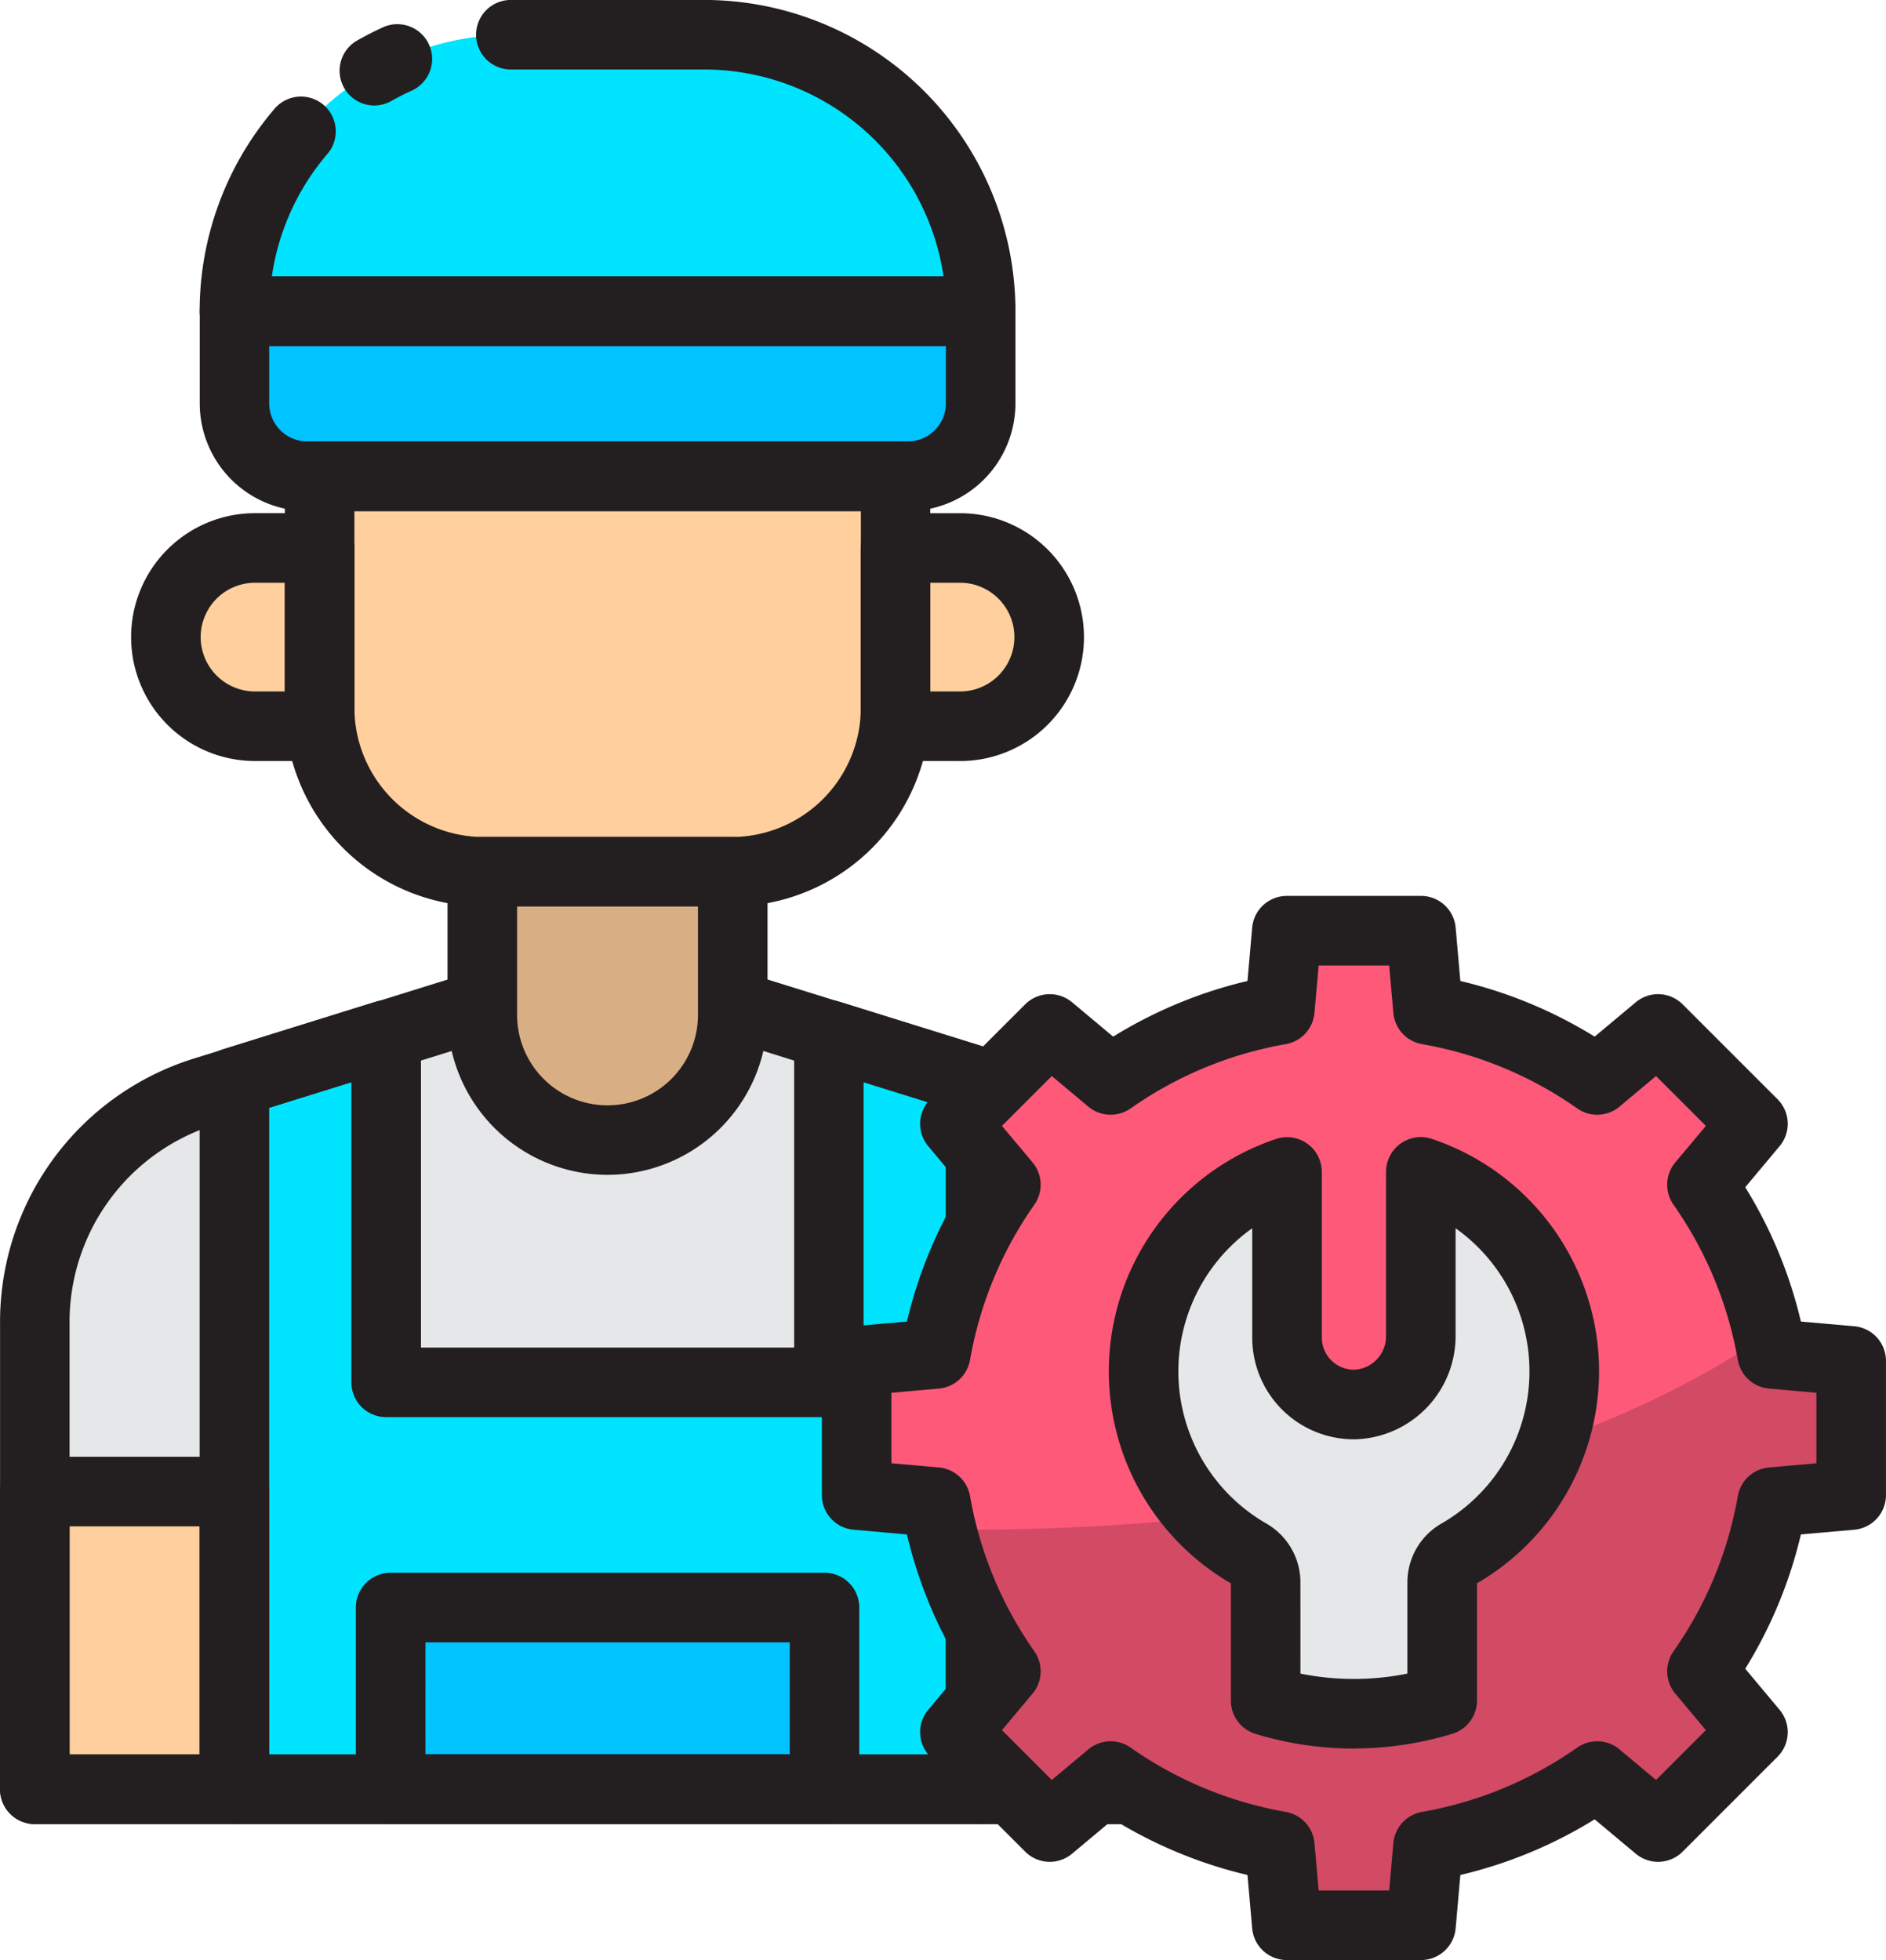
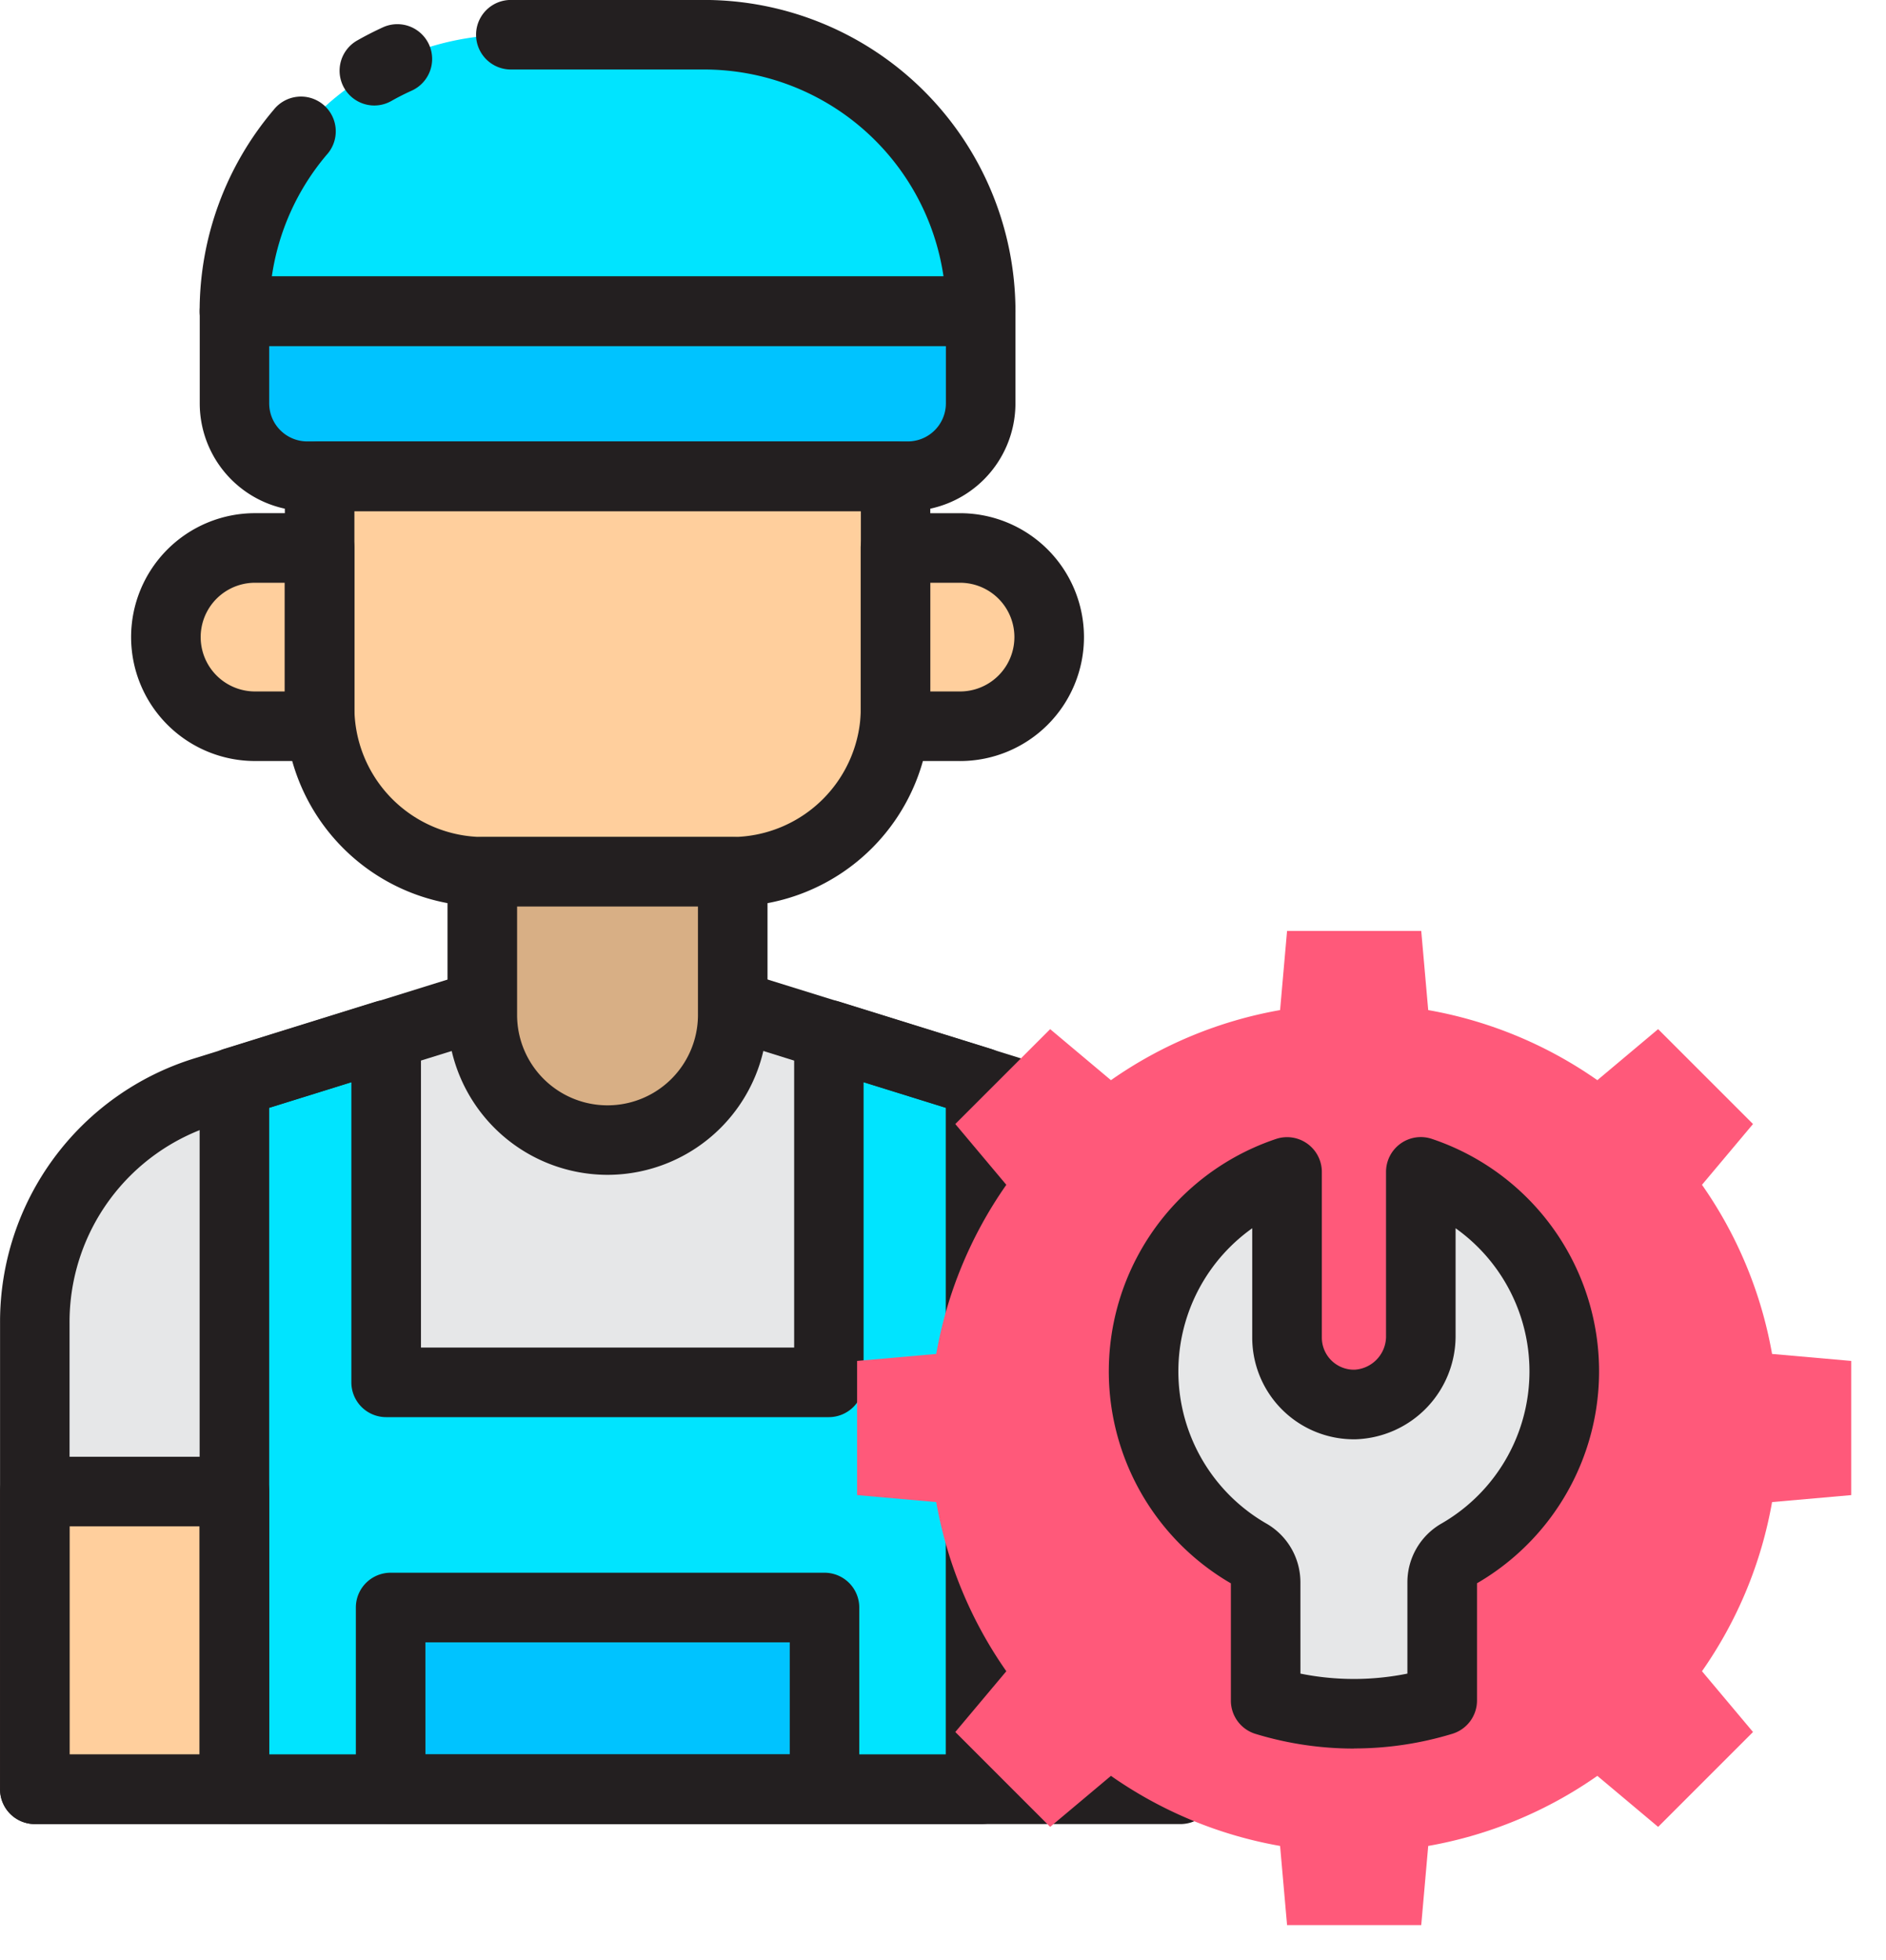
<svg xmlns="http://www.w3.org/2000/svg" width="71.364" height="74.164" viewBox="0 0 71.364 74.164">
  <g id="Group_109302" data-name="Group 109302" transform="translate(-46.682 -38.701)">
    <g id="Group_109313" data-name="Group 109313" transform="translate(47.998 40.017)">
      <g id="Group_109302-2" data-name="Group 109302" transform="translate(10.777 16.705)">
        <path id="Path_154302" data-name="Path 154302" d="M115.592,141.39v8.75a6.213,6.213,0,0,0,6.213,6.213h9.364a6.213,6.213,0,0,0,6.213-6.213v-8.75Z" transform="translate(-115.592 -141.39)" fill="#ffcf9d" />
      </g>
      <g id="Group_109303" data-name="Group 109303" transform="translate(0 36.707)">
        <path id="Path_154303" data-name="Path 154303" d="M91.089,258.633l-10.5-3.269H71.116l-10.5,3.269a9.161,9.161,0,0,0-6.437,8.747v17.662H97.526V267.379a9.161,9.161,0,0,0-6.437-8.747Z" transform="translate(-54.182 -255.363)" fill="#e6e7e8" />
      </g>
      <g id="Group_109304" data-name="Group 109304" transform="translate(0 55.12)">
        <path id="Path_154304" data-name="Path 154304" d="M54.182,360.278h7.554v11.266H54.182Z" transform="translate(-54.182 -360.278)" fill="#ffcf9d" />
      </g>
      <g id="Group_109305" data-name="Group 109305" transform="translate(35.791 55.12)">
        <path id="Path_154305" data-name="Path 154305" d="M258.121,360.278h7.554v11.266h-7.554Z" transform="translate(-258.121 -360.278)" fill="#ffcf9d" />
      </g>
      <g id="Group_109307" data-name="Group 109307" transform="translate(7.554 37.841)">
        <g id="Group_109306" data-name="Group 109306">
          <path id="Path_154306" data-name="Path 154306" d="M119.719,261.821v13.147H102.965V261.821l-5.742,1.788v26.757h28.237V263.609Z" transform="translate(-97.223 -261.821)" fill="#00e4ff" />
        </g>
      </g>
      <g id="Group_109308" data-name="Group 109308" transform="translate(7.554 10.459)">
        <path id="Path_154307" data-name="Path 154307" d="M111.342,105.8H97.223v3.49a2.756,2.756,0,0,0,2.756,2.756H122.7a2.756,2.756,0,0,0,2.756-2.756V105.8Z" transform="translate(-97.223 -105.797)" fill="#00c3ff" />
      </g>
      <g id="Group_109309" data-name="Group 109309" transform="translate(7.554 0)">
        <path id="Path_154308" data-name="Path 154308" d="M97.224,56.66A10.459,10.459,0,0,1,107.683,46.2H115A10.459,10.459,0,0,1,125.461,56.66H97.224Z" transform="translate(-97.224 -46.201)" fill="#00e4ff" />
      </g>
      <g id="Group_109310" data-name="Group 109310" transform="translate(4.961 19.417)">
        <path id="Path_154309" data-name="Path 154309" d="M85.823,163.586h2.444v-6.745H85.823a3.373,3.373,0,0,0,0,6.745Z" transform="translate(-82.451 -156.841)" fill="#ffcf9d" />
      </g>
      <g id="Group_109311" data-name="Group 109311" transform="translate(32.567 19.417)">
        <path id="Path_154310" data-name="Path 154310" d="M242.2,163.586h-2.444v-6.745H242.2a3.373,3.373,0,0,1,0,6.745Z" transform="translate(-239.752 -156.841)" fill="#ffcf9d" />
      </g>
      <g id="Group_109312" data-name="Group 109312" transform="translate(13.464 59.51)">
        <path id="Path_154311" data-name="Path 154311" d="M130.9,385.294h16.417v6.876H130.9Z" transform="translate(-130.899 -385.294)" fill="#00c3ff" />
      </g>
    </g>
    <g id="Group_109328" data-name="Group 109328" transform="translate(46.682 38.701)">
      <g id="Group_109314" data-name="Group 109314" transform="translate(10.778 16.705)">
        <path id="Path_154312" data-name="Path 154312" d="M124.986,151.485h-9.364a7.537,7.537,0,0,1-7.529-7.529v-8.75a1.316,1.316,0,0,1,1.316-1.316H131.2a1.316,1.316,0,0,1,1.316,1.316v8.75A7.537,7.537,0,0,1,124.986,151.485Zm-14.261-14.962v7.433a4.9,4.9,0,0,0,4.9,4.9h9.364a4.9,4.9,0,0,0,4.9-4.9v-7.433Z" transform="translate(-108.093 -133.89)" fill="#231f20" />
      </g>
      <g id="Group_109315" data-name="Group 109315" transform="translate(0 36.707)">
        <path id="Path_154313" data-name="Path 154313" d="M91.342,280.174H48a1.316,1.316,0,0,1-1.316-1.316V261.2a10.431,10.431,0,0,1,7.362-10l10.5-3.269a1.32,1.32,0,0,1,.391-.059h9.476a1.32,1.32,0,0,1,.391.059l10.5,3.269a10.431,10.431,0,0,1,7.362,10v17.662A1.316,1.316,0,0,1,91.342,280.174Zm-42.028-2.632H90.026V261.2a7.811,7.811,0,0,0-5.512-7.49L74.208,250.5H65.132l-10.306,3.21a7.81,7.81,0,0,0-5.512,7.49v16.346Z" transform="translate(-46.682 -247.863)" fill="#231f20" />
      </g>
      <g id="Group_109316" data-name="Group 109316" transform="translate(18.251 32.984)">
        <path id="Path_154314" data-name="Path 154314" d="M150.675,226.646v5.414a4.738,4.738,0,0,0,4.738,4.738h0a4.738,4.738,0,0,0,4.738-4.738v-5.414Z" transform="translate(-150.675 -226.646)" fill="#d8af85" />
      </g>
      <g id="Group_109317" data-name="Group 109317" transform="translate(16.934 31.668)">
        <path id="Path_154315" data-name="Path 154315" d="M149.229,231.931a6.061,6.061,0,0,1-6.054-6.054v-5.414a1.316,1.316,0,0,1,1.316-1.316h9.476a1.316,1.316,0,0,1,1.316,1.316v5.414A6.061,6.061,0,0,1,149.229,231.931Zm-3.422-10.152v4.1a3.422,3.422,0,0,0,6.844,0v-4.1Z" transform="translate(-143.175 -219.146)" fill="#231f20" />
      </g>
      <g id="Group_109318" data-name="Group 109318" transform="translate(0 55.12)">
        <path id="Path_154316" data-name="Path 154316" d="M55.552,366.677H48a1.316,1.316,0,0,1-1.316-1.316V354.1A1.316,1.316,0,0,1,48,352.779h7.554a1.316,1.316,0,0,1,1.316,1.316v11.266A1.316,1.316,0,0,1,55.552,366.677Zm-6.238-2.632h4.921v-8.633H49.314Z" transform="translate(-46.682 -352.779)" fill="#231f20" />
      </g>
      <g id="Group_109319" data-name="Group 109319" transform="translate(35.791 55.12)">
-         <path id="Path_154317" data-name="Path 154317" d="M259.491,366.677h-7.554a1.316,1.316,0,0,1-1.316-1.316V354.1a1.316,1.316,0,0,1,1.316-1.316h7.554a1.316,1.316,0,0,1,1.316,1.316v11.266A1.316,1.316,0,0,1,259.491,366.677Zm-6.238-2.632h4.921v-8.633h-4.921Z" transform="translate(-250.621 -352.779)" fill="#231f20" />
-       </g>
+         </g>
      <g id="Group_109321" data-name="Group 109321" transform="translate(7.554 37.841)">
        <g id="Group_109320" data-name="Group 109320">
          <path id="Path_154318" data-name="Path 154318" d="M119.277,285.5H91.04a1.316,1.316,0,0,1-1.316-1.316V257.425a1.316,1.316,0,0,1,.925-1.257l5.742-1.788a1.316,1.316,0,0,1,1.708,1.257v11.831h14.121V255.637a1.316,1.316,0,0,1,1.708-1.257l5.742,1.788a1.316,1.316,0,0,1,.925,1.257v26.757A1.316,1.316,0,0,1,119.277,285.5Zm-26.921-2.632h25.6V258.394l-3.109-.968v11.359a1.316,1.316,0,0,1-1.316,1.316H96.781a1.316,1.316,0,0,1-1.316-1.316V257.426l-3.109.968v24.472Z" transform="translate(-89.724 -254.321)" fill="#231f20" />
        </g>
      </g>
      <g id="Group_109322" data-name="Group 109322" transform="translate(7.554 10.459)">
        <path id="Path_154319" data-name="Path 154319" d="M116.521,107.176H93.8a4.077,4.077,0,0,1-4.072-4.072v-3.49A1.316,1.316,0,0,1,91.04,98.3h28.237a1.316,1.316,0,0,1,1.316,1.316v3.49A4.077,4.077,0,0,1,116.521,107.176ZM92.356,100.93V103.1a1.441,1.441,0,0,0,1.44,1.44h22.725a1.441,1.441,0,0,0,1.44-1.44V100.93Z" transform="translate(-89.724 -98.297)" fill="#231f20" />
      </g>
      <g id="Group_109323" data-name="Group 109323" transform="translate(12.852 0.918)">
        <path id="Path_154320" data-name="Path 154320" d="M121.231,47.006a1.316,1.316,0,0,1-.652-2.461c.316-.18.645-.347.978-.5a1.316,1.316,0,0,1,1.081,2.4c-.258.117-.514.246-.759.385A1.31,1.31,0,0,1,121.231,47.006Z" transform="translate(-119.914 -43.932)" fill="#231f20" />
      </g>
      <g id="Group_109324" data-name="Group 109324" transform="translate(7.554 0)">
        <path id="Path_154321" data-name="Path 154321" d="M119.277,51.792H91.04a1.316,1.316,0,0,1-1.316-1.316,11.78,11.78,0,0,1,2.8-7.618,1.316,1.316,0,1,1,2.007,1.7,9.143,9.143,0,0,0-2.075,4.6h25.415a9.157,9.157,0,0,0-9.048-7.827H101.5a1.316,1.316,0,1,1,0-2.632h7.319a11.789,11.789,0,0,1,11.775,11.775A1.316,1.316,0,0,1,119.277,51.792Z" transform="translate(-89.724 -38.701)" fill="#231f20" />
      </g>
      <g id="Group_109325" data-name="Group 109325" transform="translate(4.961 19.417)">
        <path id="Path_154322" data-name="Path 154322" d="M82.083,158.718H79.639a4.689,4.689,0,1,1,0-9.378h2.444a1.316,1.316,0,0,1,1.316,1.316V157.4A1.316,1.316,0,0,1,82.083,158.718Zm-2.444-6.745a2.056,2.056,0,0,0,0,4.113h1.128v-4.113H79.639Z" transform="translate(-74.95 -149.34)" fill="#231f20" />
      </g>
      <g id="Group_109326" data-name="Group 109326" transform="translate(32.567 19.417)">
        <path id="Path_154323" data-name="Path 154323" d="M236.012,158.718h-2.444a1.316,1.316,0,0,1-1.316-1.316v-6.745a1.316,1.316,0,0,1,1.316-1.316h2.444a4.689,4.689,0,0,1,0,9.378Zm-1.128-2.632h1.128a2.056,2.056,0,0,0,0-4.113h-1.128Z" transform="translate(-232.252 -149.34)" fill="#231f20" />
      </g>
      <g id="Group_109327" data-name="Group 109327" transform="translate(13.464 59.51)">
        <path id="Path_154324" data-name="Path 154324" d="M141.132,387.3H124.715a1.316,1.316,0,0,1-1.316-1.316v-6.876a1.316,1.316,0,0,1,1.316-1.316h16.417a1.316,1.316,0,0,1,1.316,1.316v6.876A1.316,1.316,0,0,1,141.132,387.3Zm-15.1-2.632h13.785v-4.243H126.031Z" transform="translate(-123.398 -377.794)" fill="#231f20" />
      </g>
    </g>
    <g id="Group_109329" data-name="Group 109329" transform="translate(79.097 73.917)">
      <path id="Path_154325" data-name="Path 154325" d="M269.019,260.723v-5.077l-2.994-.264a15.978,15.978,0,0,0-2.652-6.4l1.931-2.3-3.59-3.59-2.3,1.931a15.977,15.977,0,0,0-6.4-2.652l-.264-2.994h-5.077l-.264,2.994a15.977,15.977,0,0,0-6.4,2.652l-2.3-1.931-3.59,3.59,1.931,2.3a15.977,15.977,0,0,0-2.652,6.4l-2.994.264v5.077l2.994.264a15.977,15.977,0,0,0,2.652,6.4l-1.931,2.3,3.59,3.59,2.3-1.931a15.977,15.977,0,0,0,6.4,2.652l.264,2.994h5.077l.264-2.994a15.977,15.977,0,0,0,6.4-2.652l2.3,1.931,3.59-3.59-1.931-2.3a15.977,15.977,0,0,0,2.652-6.4Z" transform="translate(-231.387 -239.368)" fill="#ff597a" />
    </g>
    <g id="Group_109330" data-name="Group 109330" transform="translate(82.31 89.179)">
-       <path id="Path_154326" data-name="Path 154326" d="M262.759,348.7h5.077l.264-2.994a15.978,15.978,0,0,0,6.4-2.652l2.3,1.931,3.59-3.59-1.931-2.3a15.977,15.977,0,0,0,2.652-6.4l2.994-.264v-5.077l-2.994-.264c-.044-.253-.1-.5-.152-.751-9.252,6.292-22.147,7.485-31.273,7.389a15.983,15.983,0,0,0,2.434,5.37l-1.931,2.3,3.59,3.59,2.3-1.931a15.977,15.977,0,0,0,6.4,2.652Z" transform="translate(-249.694 -326.333)" fill="#d34a65" />
-     </g>
+       </g>
    <g id="Group_109331" data-name="Group 109331" transform="translate(77.781 72.601)">
-       <path id="Path_154327" data-name="Path 154327" d="M246.558,272.132h-5.077a1.316,1.316,0,0,1-1.311-1.2l-.178-2.019a17.128,17.128,0,0,1-5.082-2.106l-1.554,1.3a1.316,1.316,0,0,1-1.776-.078l-3.59-3.59a1.316,1.316,0,0,1-.078-1.776l1.3-1.554a17.125,17.125,0,0,1-2.106-5.082l-2.019-.178a1.316,1.316,0,0,1-1.2-1.311v-5.077a1.316,1.316,0,0,1,1.2-1.311l2.019-.178a17.125,17.125,0,0,1,2.106-5.082l-1.3-1.554a1.316,1.316,0,0,1,.078-1.776l3.59-3.59a1.317,1.317,0,0,1,1.776-.078l1.554,1.3a17.129,17.129,0,0,1,5.082-2.106l.178-2.019a1.316,1.316,0,0,1,1.311-1.2h5.077a1.316,1.316,0,0,1,1.311,1.2l.178,2.019a17.128,17.128,0,0,1,5.082,2.106l1.554-1.3a1.317,1.317,0,0,1,1.776.078l3.59,3.59a1.316,1.316,0,0,1,.078,1.776l-1.3,1.554a17.125,17.125,0,0,1,2.106,5.082l2.019.178a1.316,1.316,0,0,1,1.2,1.311v5.077a1.316,1.316,0,0,1-1.2,1.311l-2.019.178a17.126,17.126,0,0,1-2.106,5.082l1.3,1.554a1.316,1.316,0,0,1-.078,1.776l-3.59,3.59a1.316,1.316,0,0,1-1.776.078l-1.554-1.3a17.127,17.127,0,0,1-5.082,2.106l-.178,2.019A1.316,1.316,0,0,1,246.558,272.132Zm-3.872-2.632h2.667l.159-1.794a1.316,1.316,0,0,1,1.083-1.18,14.572,14.572,0,0,0,5.875-2.434,1.317,1.317,0,0,1,1.6.069l1.381,1.157,1.886-1.886-1.157-1.381a1.316,1.316,0,0,1-.069-1.6,14.573,14.573,0,0,0,2.434-5.875,1.316,1.316,0,0,1,1.181-1.083l1.794-.159v-2.667l-1.794-.159a1.316,1.316,0,0,1-1.181-1.083,14.573,14.573,0,0,0-2.434-5.875,1.316,1.316,0,0,1,.069-1.6l1.157-1.381-1.886-1.886-1.381,1.157a1.316,1.316,0,0,1-1.6.069,14.572,14.572,0,0,0-5.875-2.434,1.316,1.316,0,0,1-1.083-1.181l-.159-1.794h-2.667l-.159,1.794a1.316,1.316,0,0,1-1.083,1.181,14.573,14.573,0,0,0-5.875,2.434,1.316,1.316,0,0,1-1.6-.069l-1.381-1.157-1.886,1.886,1.157,1.381a1.316,1.316,0,0,1,.069,1.6,14.574,14.574,0,0,0-2.434,5.875,1.316,1.316,0,0,1-1.181,1.083l-1.794.159v2.667l1.794.159a1.316,1.316,0,0,1,1.181,1.083,14.573,14.573,0,0,0,2.434,5.875,1.316,1.316,0,0,1-.069,1.6l-1.157,1.381,1.886,1.886,1.381-1.157a1.316,1.316,0,0,1,1.6-.069,14.573,14.573,0,0,0,5.875,2.434,1.316,1.316,0,0,1,1.083,1.181Zm20.149-14.961h0Z" transform="translate(-223.888 -231.868)" fill="#231f20" />
-     </g>
+       </g>
    <g id="Group_109333" data-name="Group 109333" transform="translate(89.954 83.043)">
      <g id="Group_109332" data-name="Group 109332" transform="translate(0)">
        <path id="Path_154328" data-name="Path 154328" d="M309.171,298.91a7.96,7.96,0,0,0-5.428-7.545v6.183a2.586,2.586,0,0,1-2.484,2.615,2.531,2.531,0,0,1-2.578-2.531v-6.267a7.958,7.958,0,0,0-1.426,14.449,1.245,1.245,0,0,1,.617,1.082v4.471a11.461,11.461,0,0,0,6.68,0V306.9a1.245,1.245,0,0,1,.617-1.082A7.953,7.953,0,0,0,309.171,298.91Z" transform="translate(-293.254 -291.365)" fill="#e6e7e8" />
      </g>
    </g>
    <g id="Group_109335" data-name="Group 109335" transform="translate(88.638 81.726)">
      <g id="Group_109334" data-name="Group 109334" transform="translate(0)">
        <path id="Path_154329" data-name="Path 154329" d="M295.029,307a12.742,12.742,0,0,1-3.724-.555,1.316,1.316,0,0,1-.932-1.259v-4.437a9.274,9.274,0,0,1,1.707-16.814,1.316,1.316,0,0,1,1.735,1.248v6.267a1.215,1.215,0,0,0,1.238,1.215,1.265,1.265,0,0,0,1.191-1.3V285.18a1.316,1.316,0,0,1,1.735-1.248,9.274,9.274,0,0,1,1.707,16.814v4.436a1.316,1.316,0,0,1-.932,1.259,12.736,12.736,0,0,1-3.724.555Zm3.34-1.814h0Zm-5.364-1.022a10.2,10.2,0,0,0,4.047,0v-3.449a2.565,2.565,0,0,1,1.279-2.223,6.643,6.643,0,0,0,.545-11.179v4.054a3.91,3.91,0,0,1-3.776,3.931,3.847,3.847,0,0,1-3.919-3.847v-4.138a6.643,6.643,0,0,0,.545,11.179,2.565,2.565,0,0,1,1.278,2.223Z" transform="translate(-285.754 -283.864)" fill="#231f20" />
      </g>
    </g>
  </g>
</svg>